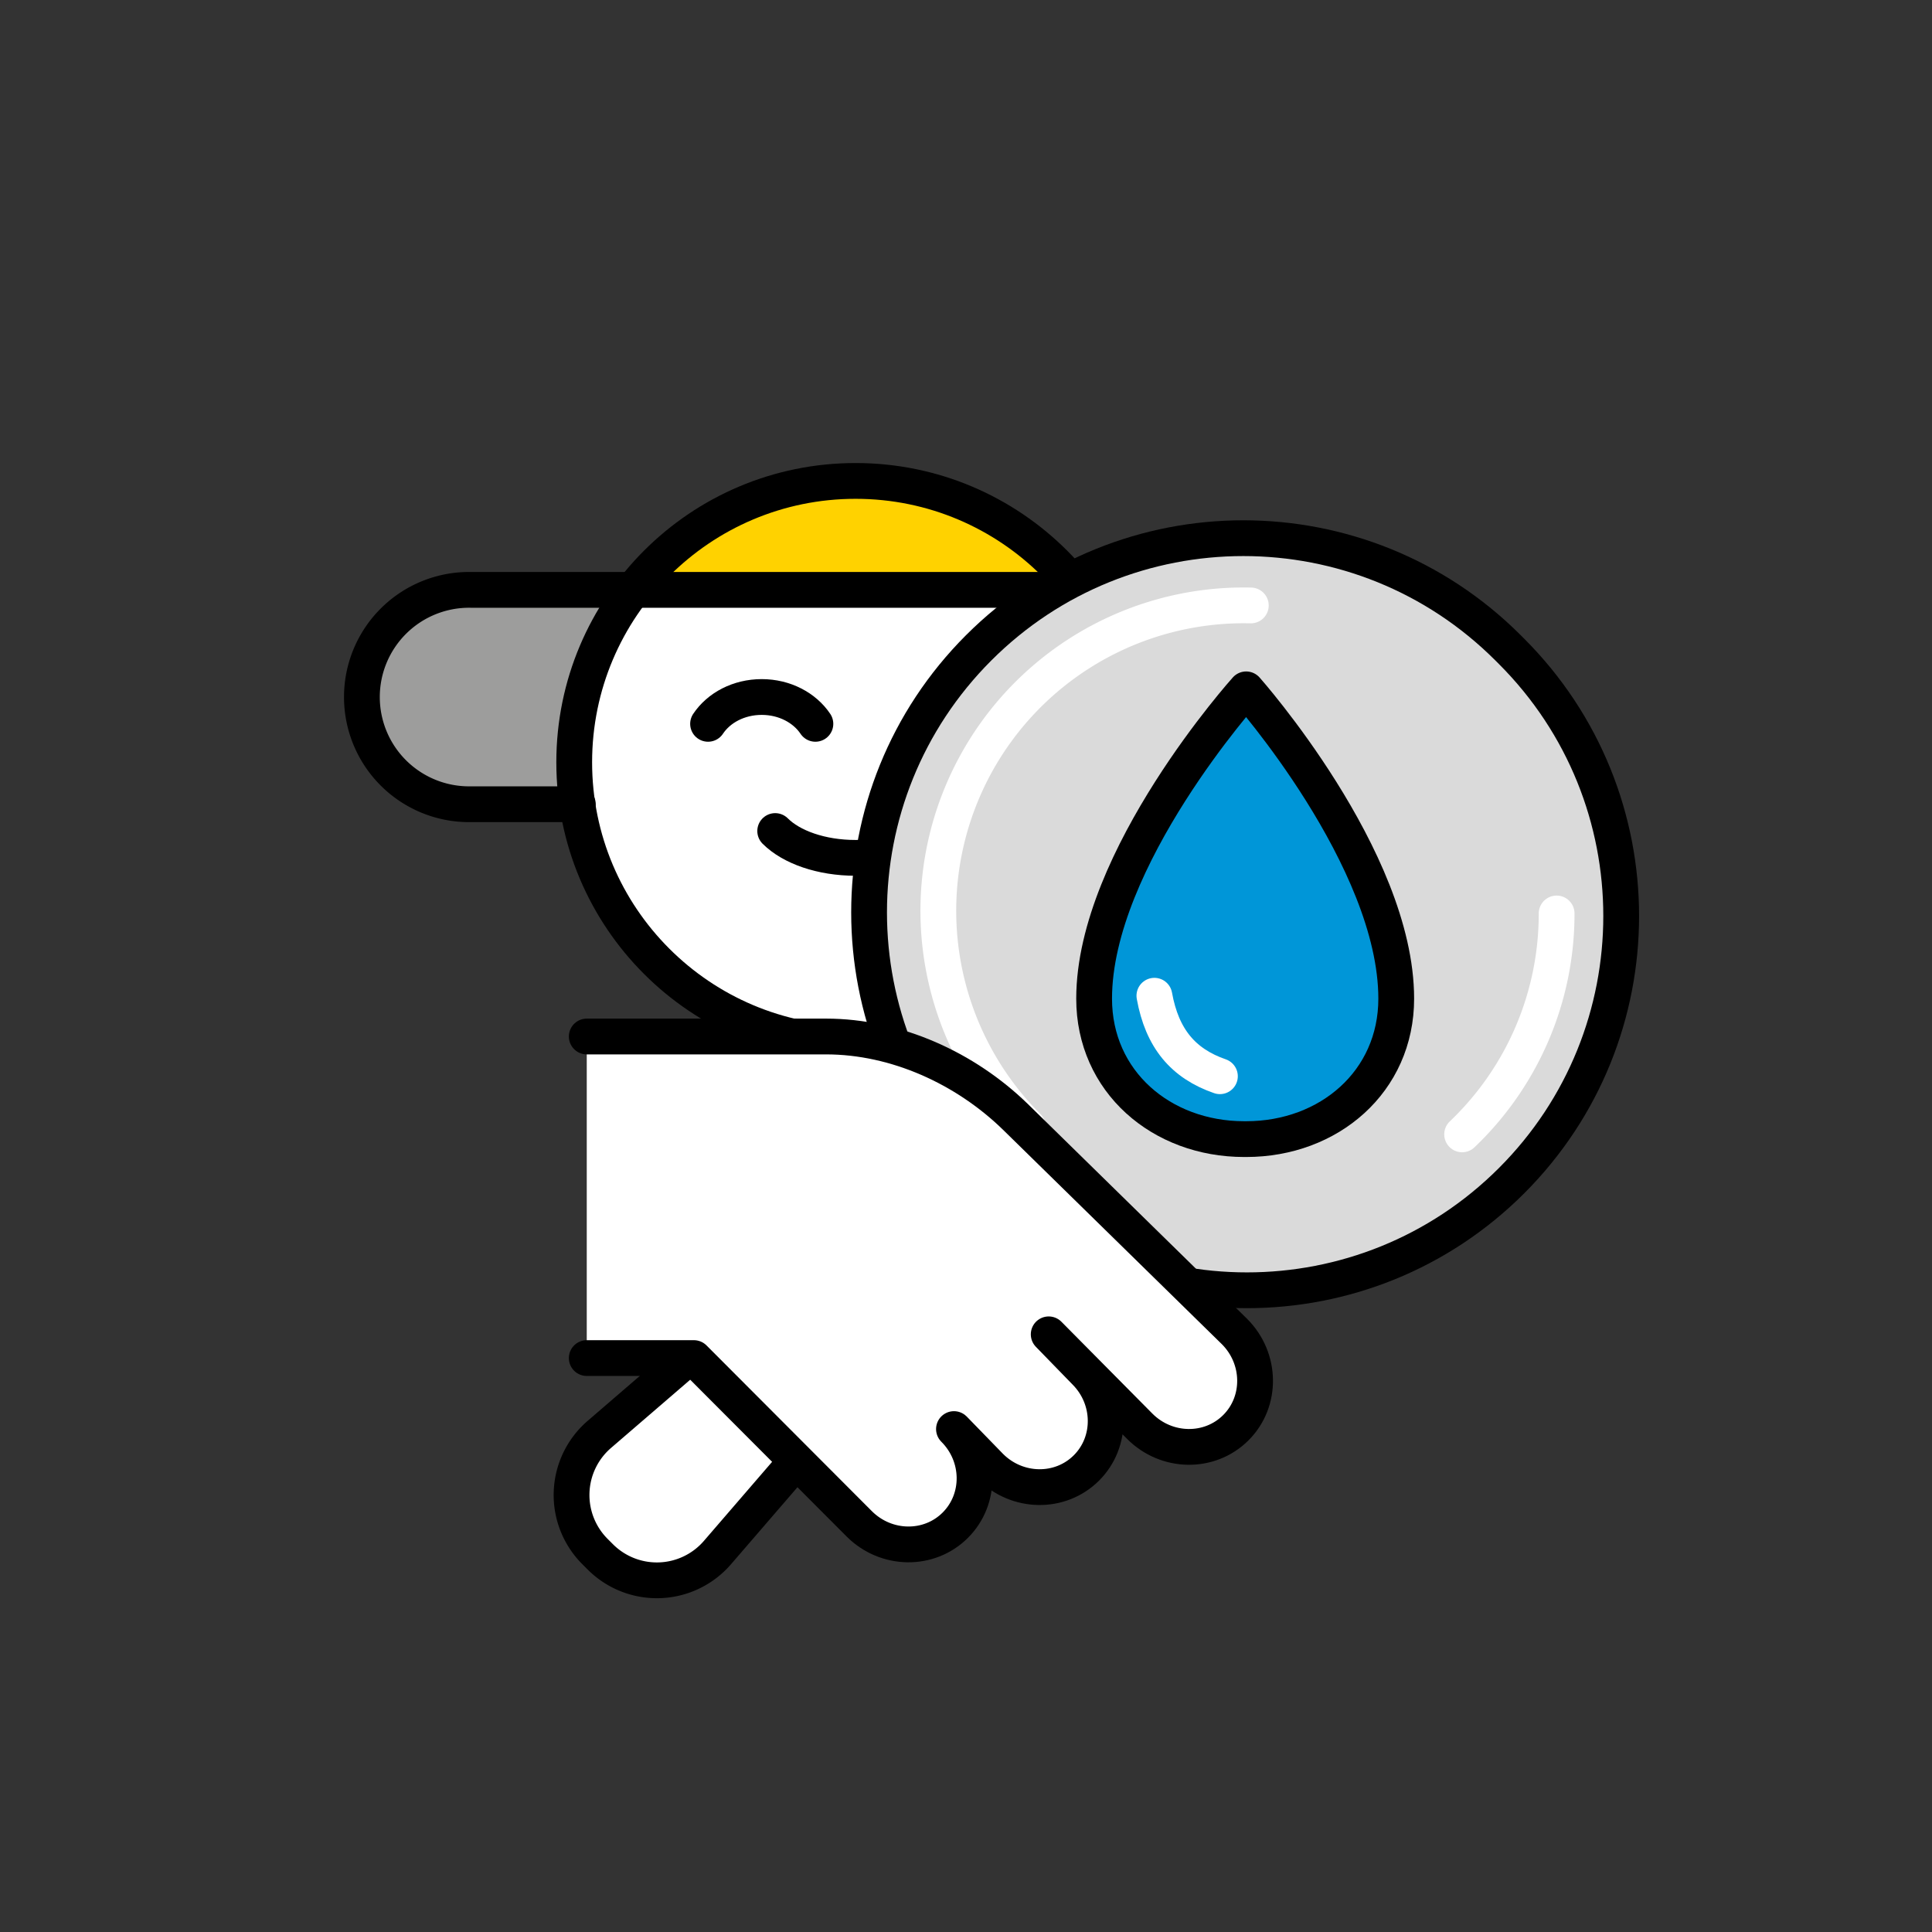
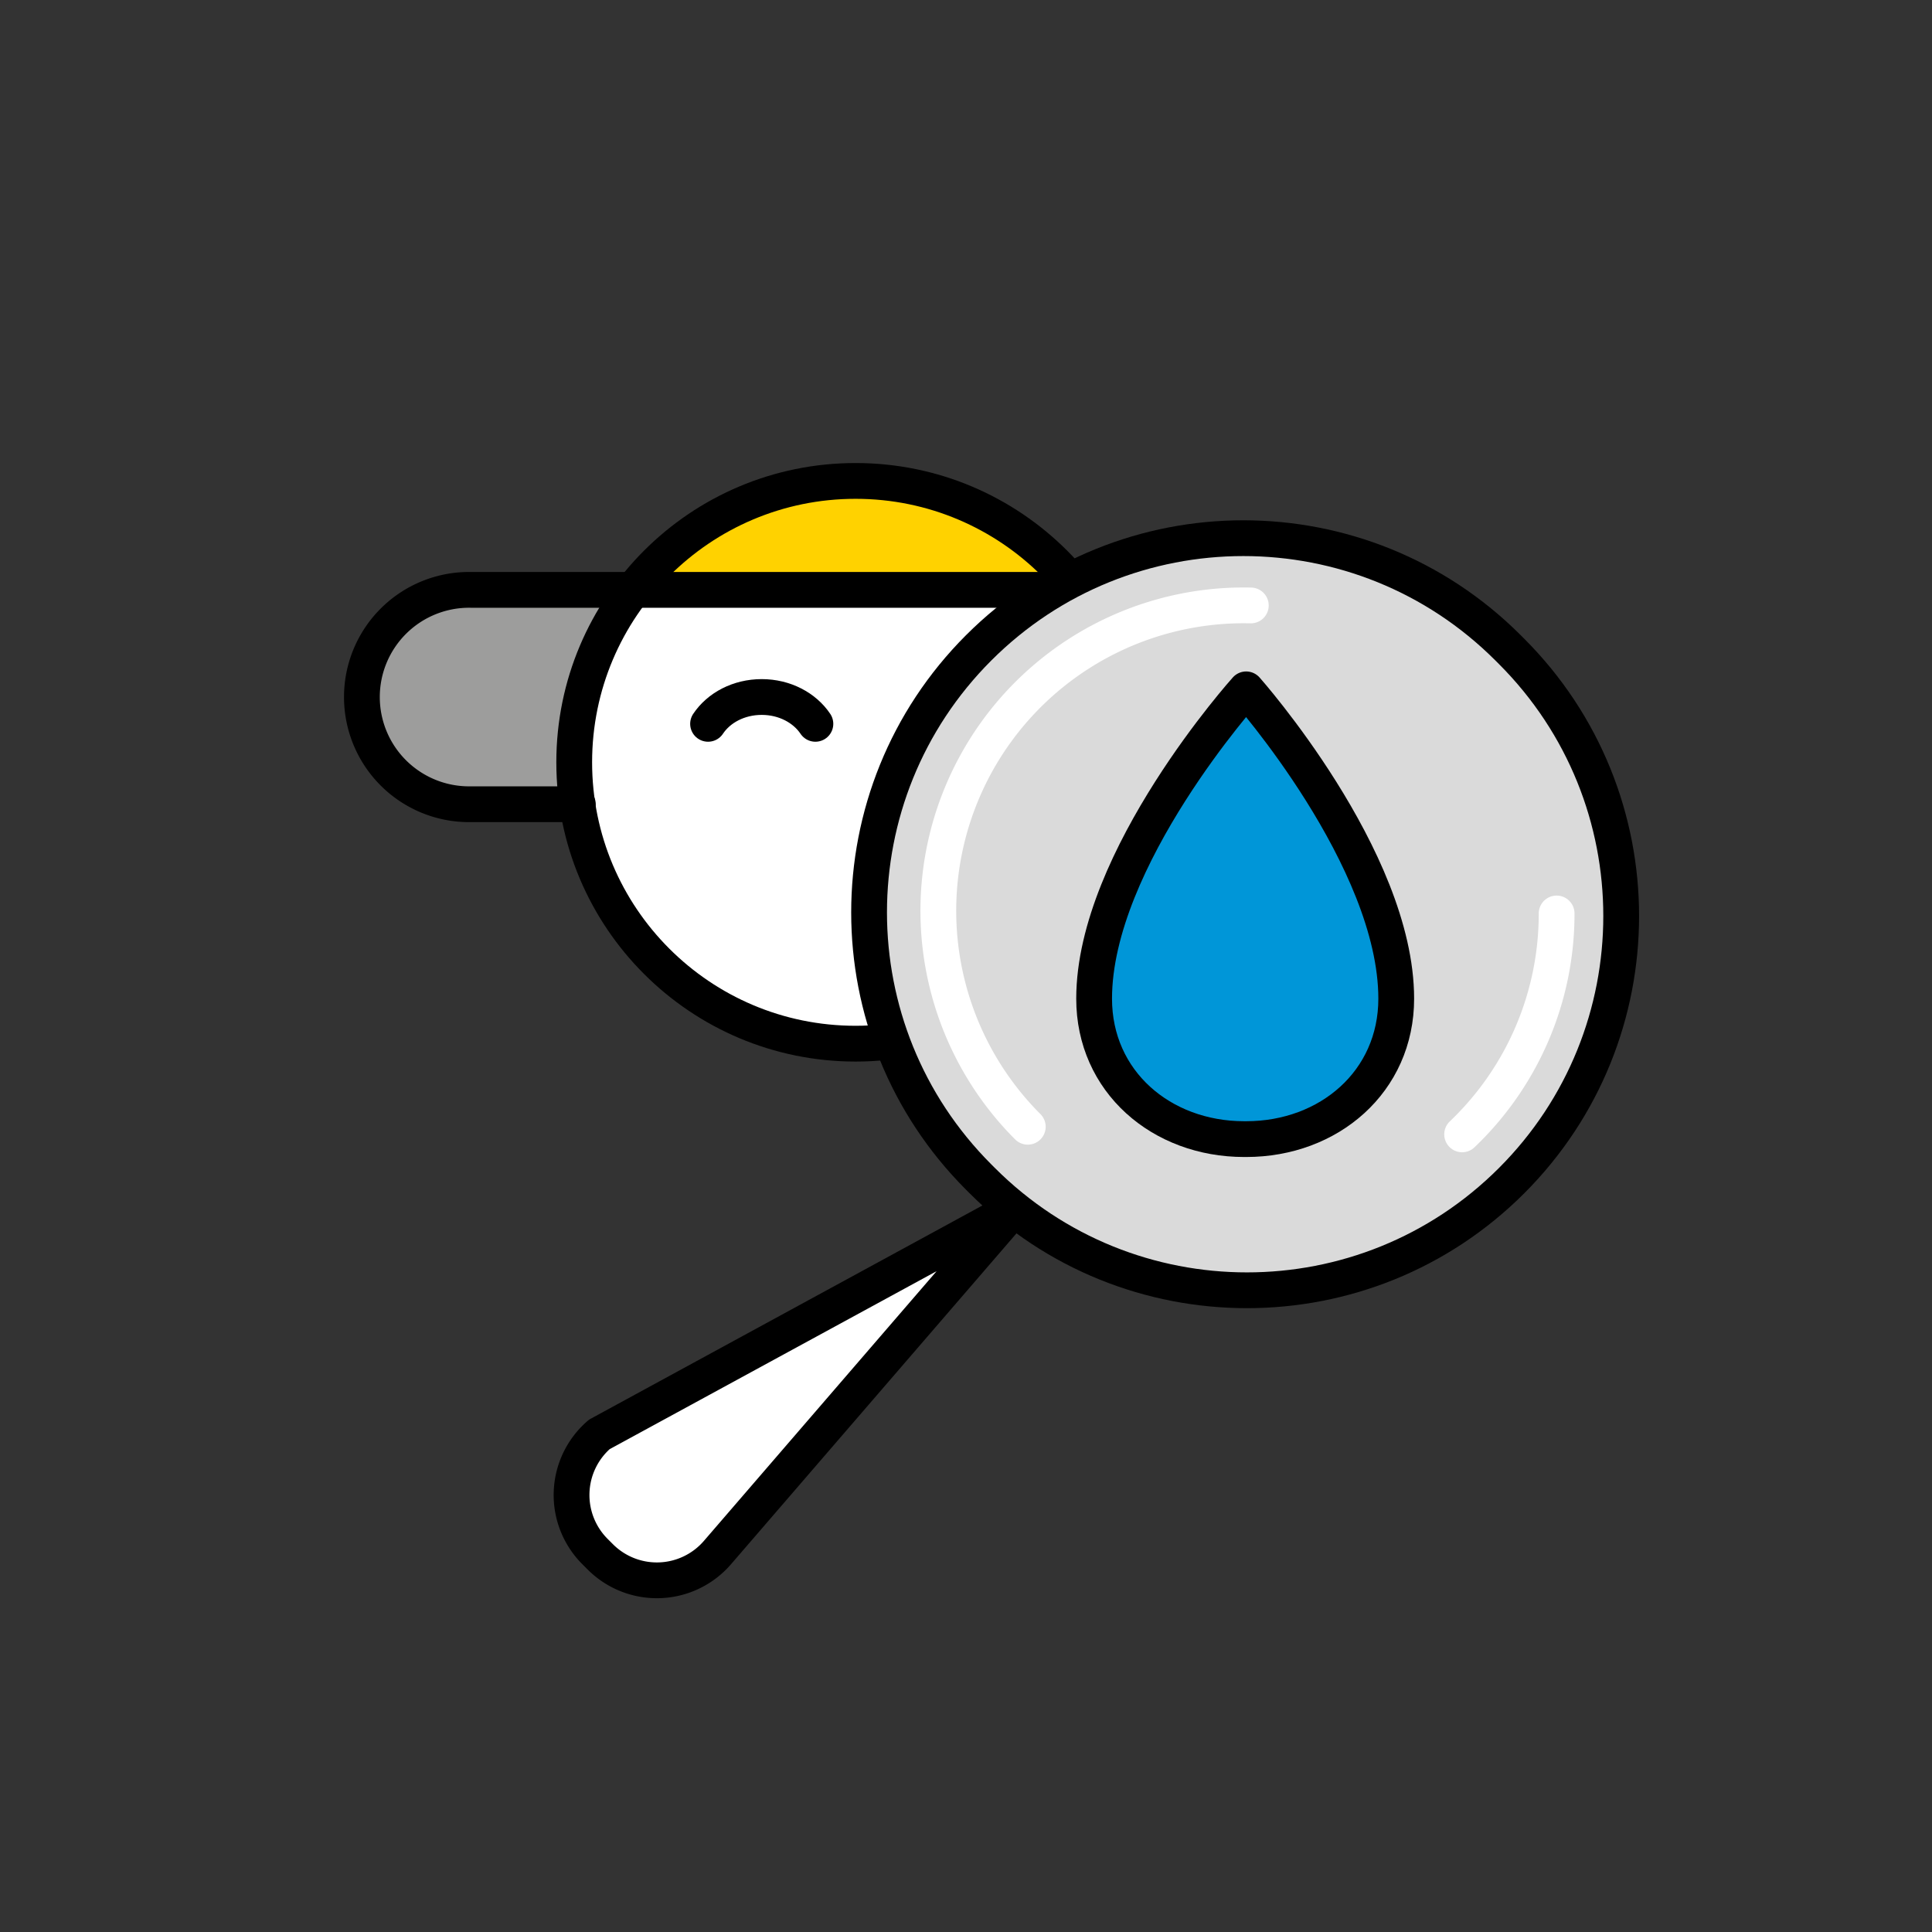
<svg xmlns="http://www.w3.org/2000/svg" id="Layer_1" data-name="Layer 1" viewBox="0 0 1080 1080">
  <rect x="0" y="0" width="1080" height="1080" fill="#333333" stroke="none" />
  <defs>
    <style>.cls-1,.cls-5{fill:#fff;}.cls-2{fill:#ffd200;}.cls-3{fill:#9d9d9c;}.cls-4,.cls-8{fill:none;}.cls-4,.cls-5,.cls-6,.cls-7{stroke:#000;}.cls-4,.cls-5,.cls-6,.cls-7,.cls-8{stroke-linecap:round;stroke-linejoin:round;stroke-width:20px;}.cls-6{fill:#dadada;}.cls-7{fill:#0096d8;}.cls-8{stroke:#fff;}</style>
  </defs>
  <circle class="cls-1" cx="478.28" cy="426.13" r="157.29" />
  <path class="cls-2" d="M354.49,328.52H604c-28.82-36.14-75.42-60.89-125.24-60.89C428.73,267.63,383.3,292.17,354.49,328.52Z" />
  <path class="cls-3" d="M321.63,448.58H261.71a59.92,59.92,0,0,1,0-119.84h92.23c-21.13,25.14-34.27,60.58-34.27,96.4a159,159,0,0,0,1.57,22.28" />
-   <path class="cls-4" d="M433.34,464.55c9,9,25.74,15,44.94,15s36-6,44.94-15" />
  <path class="cls-4" d="M455.81,404.63c-6-8.95-17.15-15-30-15s-24,6-30,15" />
  <path class="cls-4" d="M601.21,329.74H263a59.92,59.92,0,1,0,0,119.83H323" />
  <circle class="cls-4" cx="478.28" cy="426.13" r="157.29" />
-   <path class="cls-5" d="M567,675.56,401.05,867.91a44.71,44.71,0,0,1-65.46,2.41l-3-3a44.71,44.71,0,0,1,2.43-65.47L527.47,636.05Z" />
+   <path class="cls-5" d="M567,675.56,401.05,867.91a44.71,44.71,0,0,1-65.46,2.41l-3-3a44.71,44.71,0,0,1,2.43-65.47Z" />
  <path class="cls-6" d="M549.11,660c81.7,81.7,214.17,81.7,295.87,0s81.7-214.17,0-295.88l-2-2c-81.71-81.7-214.17-81.7-295.88,0s-81.7,214.17,0,295.87Z" />
  <path class="cls-7" d="M696.62,636.77c46.32,0,83.88-32.18,83.88-78.51,0-78.45-83.88-172.91-83.88-172.91s-85,94.46-85,172.91c0,46.33,37.56,78.51,83.89,78.51Z" />
-   <path class="cls-8" d="M681.94,601.62c-20.47-7.08-32.33-21.06-36.63-45" />
  <path class="cls-8" d="M699.21,338.45A170.73,170.73,0,0,0,574.54,629.86" />
  <path class="cls-8" d="M817.34,634.11a170.2,170.2,0,0,0,52.82-123.47" />
-   <path class="cls-5" d="M328,579.41H461.78c39.06,0,77.88,17.68,105.86,44.94l122.47,120c15,15,15.38,39.1.76,53.72s-38.68,14.29-53.72-.76L586.23,745.9l20.36,20.94c15,15,15.38,39.09.76,53.72s-38.68,14.28-53.72-.76l-20.36-20.94c15.05,15,15.38,39.09.76,53.72s-38.67,14.28-53.72-.76l-92.43-92.65H328" />
</svg>